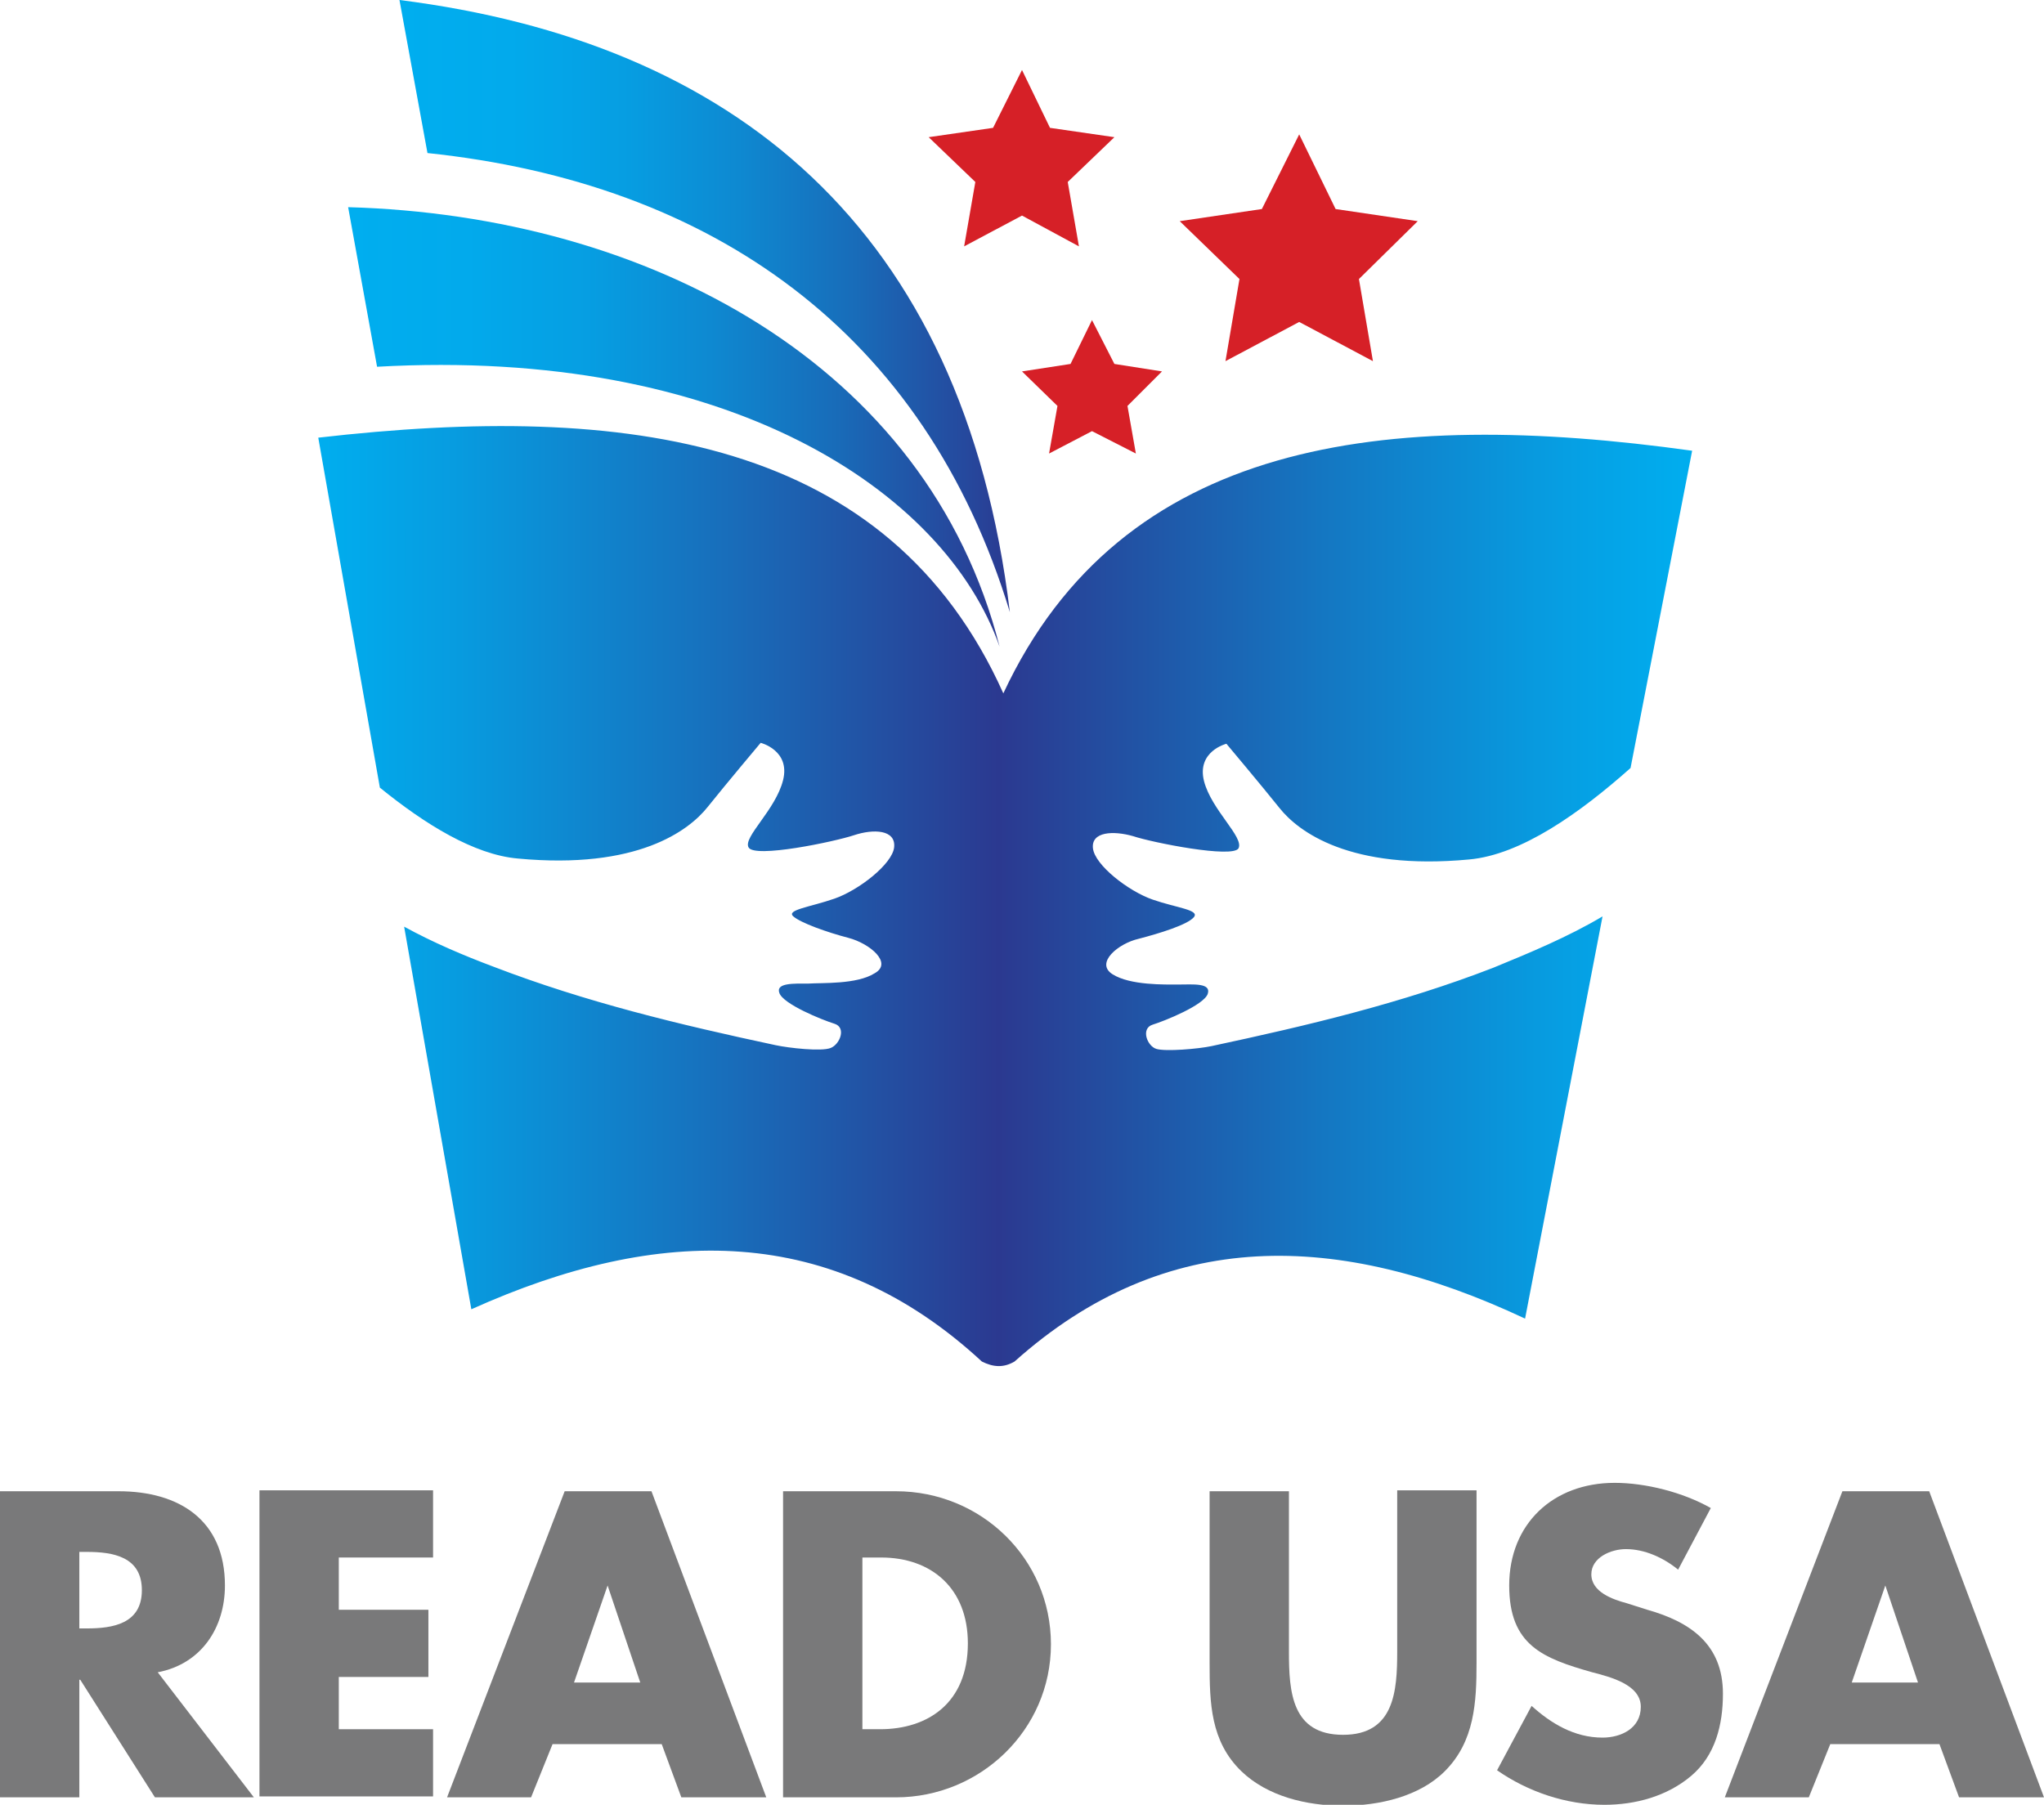
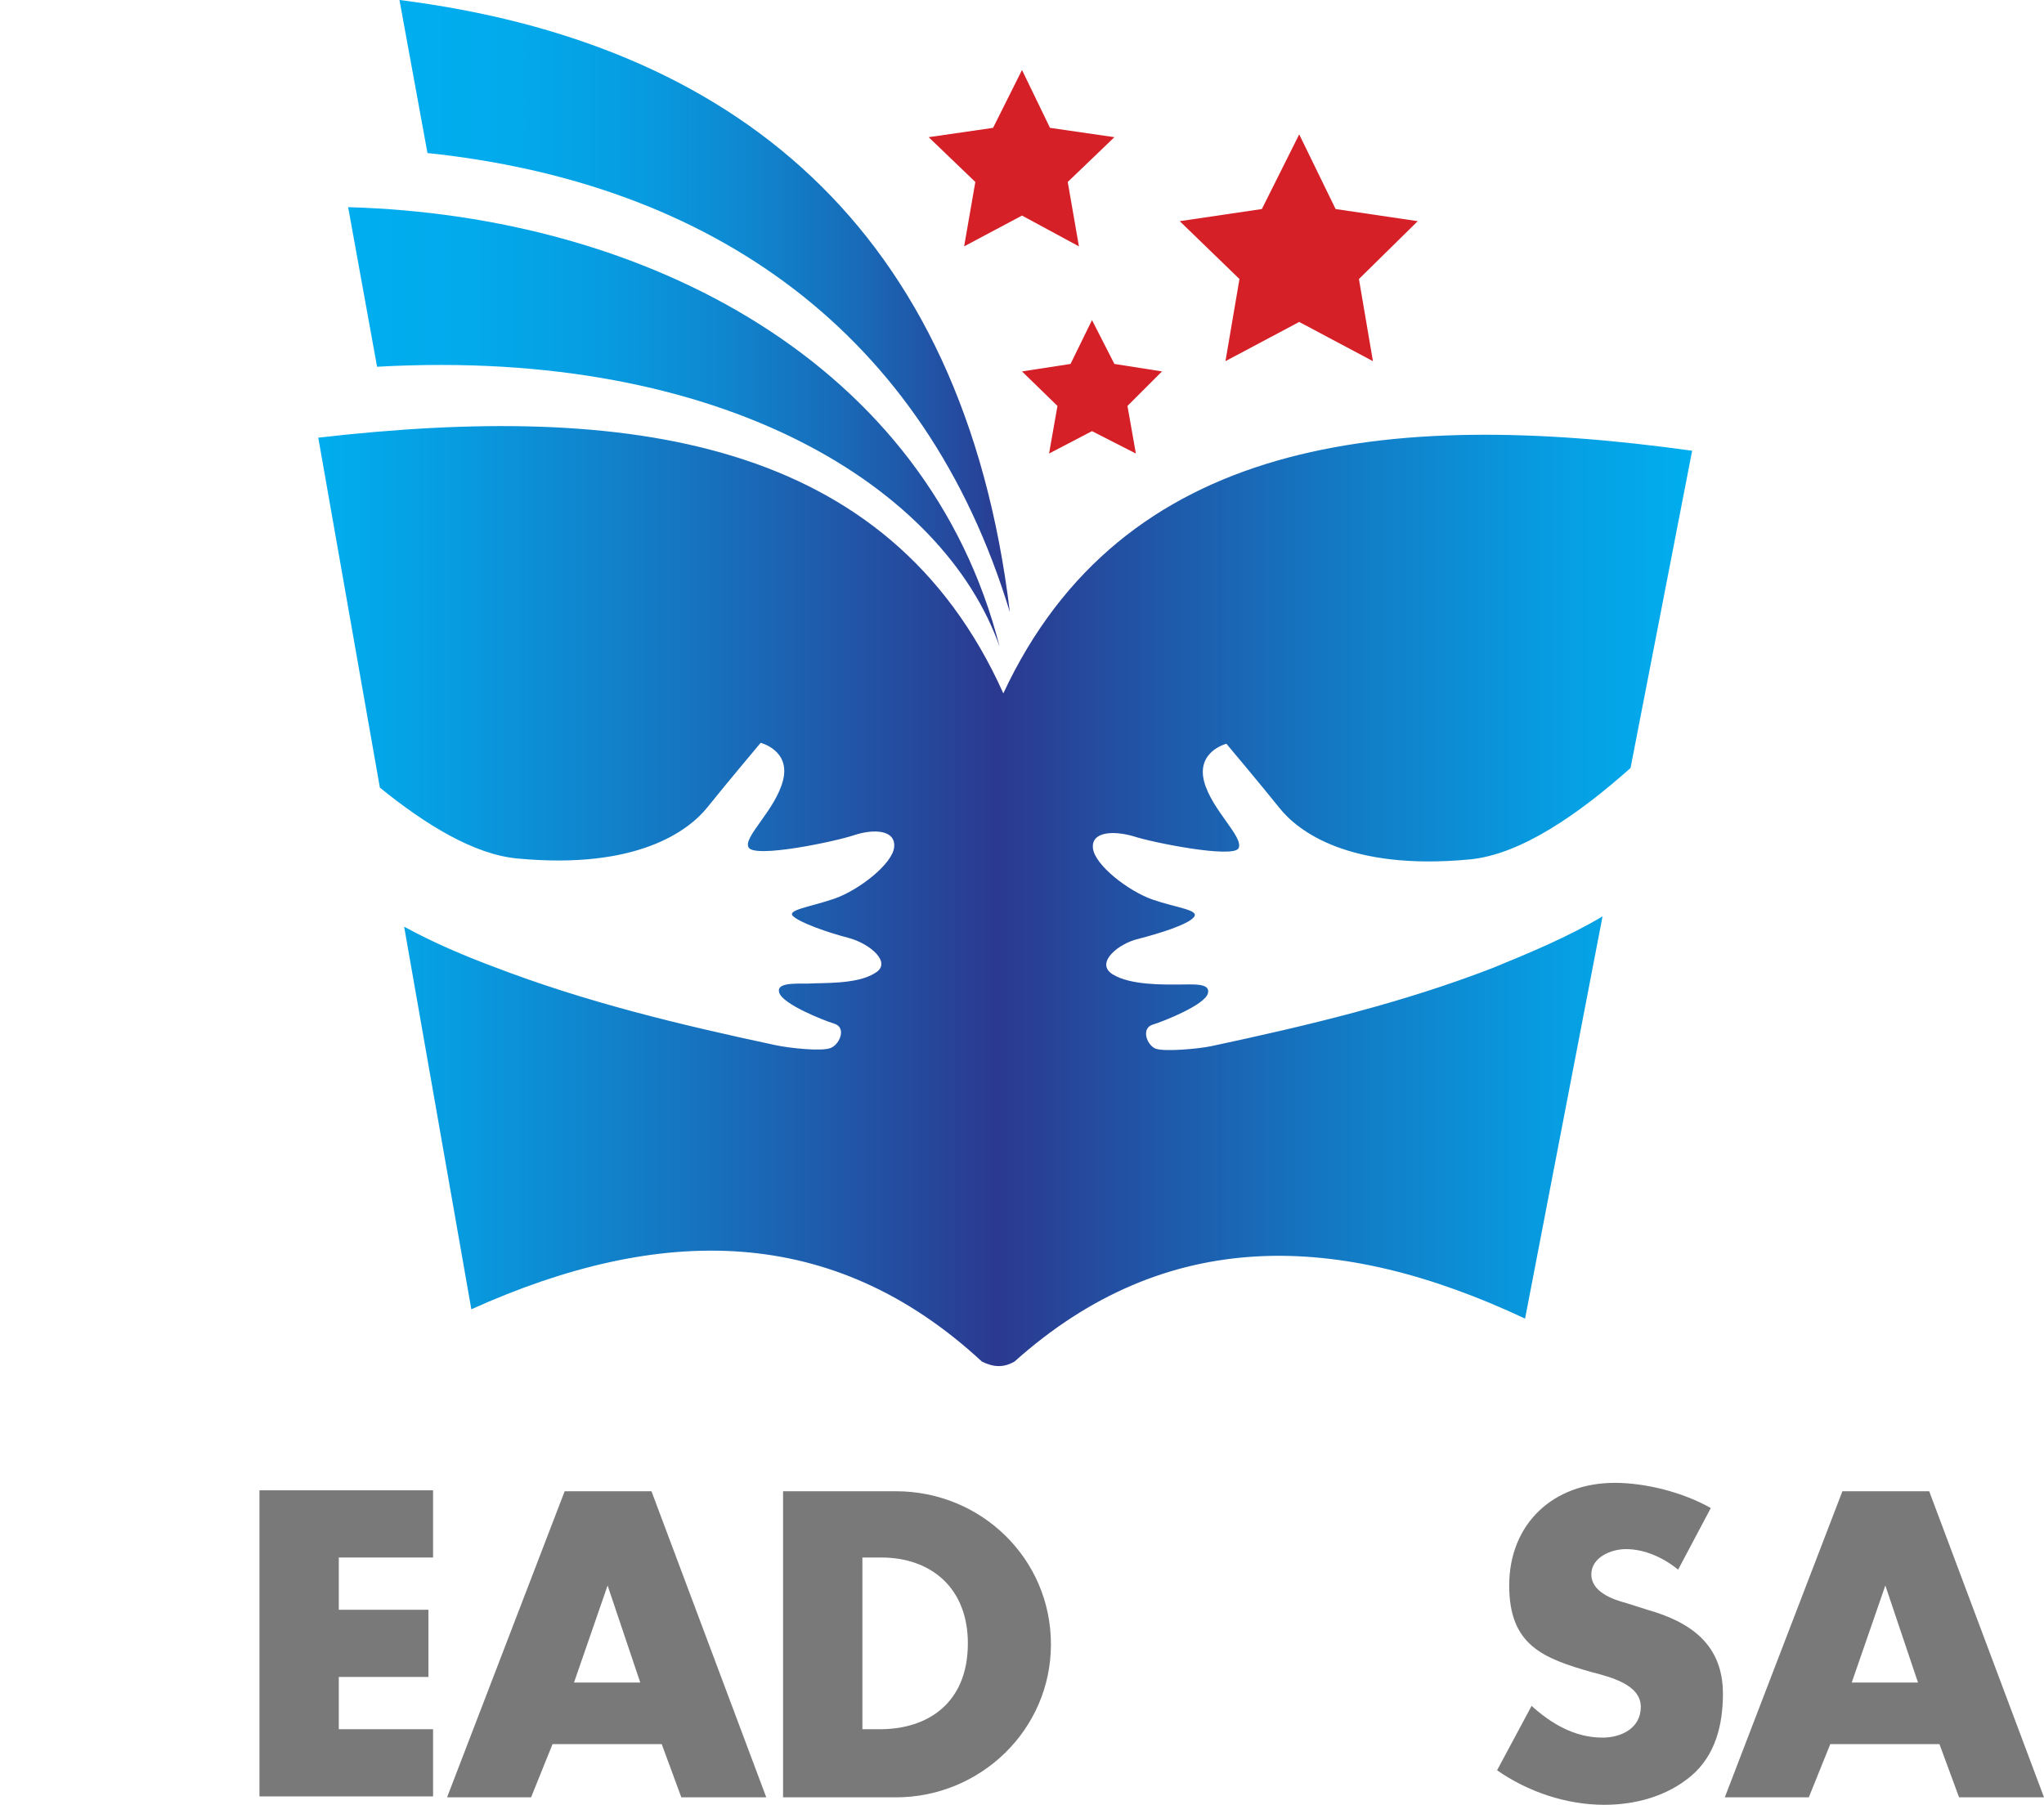
<svg xmlns="http://www.w3.org/2000/svg" version="1.1" id="Layer_1" x="0px" y="0px" viewBox="0 0 219 193.4" style="enable-background:new 0 0 219 193.4;" xml:space="preserve">
  <style type="text/css">
	.st0{fill:#D62027;}
	.st1{fill:#79797A;}
	.st2{fill:url(#SVGID_1_);}
	.st3{fill:url(#SVGID_00000072997194354157130950000017274486165622261425_);}
	.st4{fill:url(#SVGID_00000043425734542076246310000009204485375187661998_);}
</style>
  <g>
    <polygon class="st0" points="117,34.3 119.4,39 124.5,39.8 120.8,43.5 121.7,48.6 117,46.2 112.4,48.6 113.3,43.5 109.5,39.8    114.7,39  " />
    <polygon class="st0" points="109.5,7.5 112.5,13.7 119.4,14.7 114.4,19.5 115.6,26.4 109.5,23.1 103.3,26.4 104.5,19.5 99.5,14.7    106.4,13.7  " />
    <polygon class="st0" points="139.2,14.4 143.1,22.4 151.9,23.7 145.6,29.9 147.1,38.7 139.2,34.5 131.3,38.7 132.8,29.9    126.4,23.7 135.2,22.4  " />
-     <path class="st1" d="M27.2,192.6H16.6l-8-12.6H8.5v12.6H0v-32.8h12.7c6.5,0,11.4,3.1,11.4,10.1c0,4.5-2.5,8.4-7.2,9.3L27.2,192.6z    M8.5,174.5h0.8c2.8,0,5.9-0.5,5.9-4.1s-3.1-4.1-5.9-4.1H8.5V174.5z" />
    <path class="st1" d="M36.3,167v5.5h9.6v7.2h-9.6v5.6h10.1v7.2H27.8v-32.8h18.6v7.2H36.3z" />
    <path class="st1" d="M59.2,186.9l-2.3,5.7h-9l12.6-32.8h9.3l12.3,32.8H73l-2.1-5.7H59.2z M65.1,169.9L65.1,169.9l-3.6,10.4h7.1   L65.1,169.9z" />
-     <path class="st1" d="M83.9,159.8H96c9.1,0,16.6,7.2,16.6,16.4s-7.6,16.4-16.6,16.4H83.9V159.8z M92.4,185.3h1.9   c5.1,0,9.4-2.8,9.4-9.2c0-5.9-3.9-9.2-9.3-9.2h-2V185.3z" />
-     <path class="st1" d="M158.2,159.8v18.4c0,4.2-0.2,8.4-3.4,11.6c-2.7,2.7-7,3.7-10.9,3.7s-8.1-1-10.9-3.7c-3.3-3.2-3.4-7.3-3.4-11.6   v-18.4h8.5V177c0,4.3,0.3,8.9,5.8,8.9c5.5,0,5.8-4.7,5.8-8.9v-17.3H158.2z" />
+     <path class="st1" d="M83.9,159.8H96c9.1,0,16.6,7.2,16.6,16.4s-7.6,16.4-16.6,16.4H83.9V159.8z M92.4,185.3h1.9   c5.1,0,9.4-2.8,9.4-9.2c0-5.9-3.9-9.2-9.3-9.2h-2z" />
    <path class="st1" d="M179.8,168.2c-1.6-1.3-3.6-2.2-5.6-2.2c-1.6,0-3.7,0.9-3.7,2.7c0,1.9,2.3,2.7,3.8,3.1l2.2,0.7   c4.6,1.3,8.1,3.7,8.1,9c0,3.3-0.8,6.6-3.4,8.8c-2.6,2.2-6,3.1-9.3,3.1c-4.1,0-8.2-1.4-11.5-3.7l3.7-6.9c2.1,1.9,4.6,3.4,7.6,3.4   c2,0,4.1-1,4.1-3.3c0-2.4-3.3-3.2-5.2-3.7c-5.3-1.5-8.9-2.9-8.9-9.3c0-6.6,4.7-11,11.3-11c3.3,0,7.3,1,10.3,2.7L179.8,168.2z" />
    <path class="st1" d="M196.1,186.9l-2.3,5.7h-9l12.6-32.8h9.3l12.3,32.8h-9.1l-2.1-5.7H196.1z M202,169.9L202,169.9l-3.6,10.4h7.1   L202,169.9z" />
    <linearGradient id="SVGID_1_" gradientUnits="userSpaceOnUse" x1="37.341" y1="45.719" x2="107.148" y2="45.719">
      <stop offset="0" style="stop-color:#00AEEF" />
      <stop offset="0.181" style="stop-color:#02AAEC" />
      <stop offset="0.367" style="stop-color:#069EE2" />
      <stop offset="0.555" style="stop-color:#0E89D1" />
      <stop offset="0.746" style="stop-color:#186CB9" />
      <stop offset="0.935" style="stop-color:#26479C" />
      <stop offset="1" style="stop-color:#2B3990" />
    </linearGradient>
    <path class="st2" d="M107.1,69.3C99.4,39,69.4,23.1,37.3,22.2l3.1,17.1C77.8,37.2,101.2,52.5,107.1,69.3z" />
    <linearGradient id="SVGID_00000093883231167573149240000017072562256489800844_" gradientUnits="userSpaceOnUse" x1="42.841" y1="32.784" x2="108.219" y2="32.784">
      <stop offset="0" style="stop-color:#00AEEF" />
      <stop offset="0.181" style="stop-color:#02AAEC" />
      <stop offset="0.367" style="stop-color:#069EE2" />
      <stop offset="0.555" style="stop-color:#0E89D1" />
      <stop offset="0.746" style="stop-color:#186CB9" />
      <stop offset="0.935" style="stop-color:#26479C" />
      <stop offset="1" style="stop-color:#2B3990" />
    </linearGradient>
    <path style="fill:url(#SVGID_00000093883231167573149240000017072562256489800844_);" d="M108.2,65.6c-9.1-30-31.9-46-62.4-49.2   L42.8,0C78.4,4.5,103.2,24.2,108.2,65.6z" />
    <linearGradient id="SVGID_00000000201275192022760950000003079214824507219123_" gradientUnits="userSpaceOnUse" x1="34.057" y1="95.991" x2="181.413" y2="95.991">
      <stop offset="0" style="stop-color:#00AEEF" />
      <stop offset="9.865461e-02" style="stop-color:#079CE0" />
      <stop offset="0.296" style="stop-color:#186EBB" />
      <stop offset="0.495" style="stop-color:#2B3990" />
      <stop offset="0.732" style="stop-color:#1477C2" />
      <stop offset="0.908" style="stop-color:#069FE3" />
      <stop offset="1" style="stop-color:#00AEEF" />
    </linearGradient>
    <path style="fill:url(#SVGID_00000000201275192022760950000003079214824507219123_);" d="M107.5,74.3   C95.2,46.9,67.2,43.1,34.1,46.9l6.6,37.5c4.8,3.9,10.1,7.2,14.8,7.6c12.8,1.2,18.3-3,20.3-5.5c2-2.5,5.7-6.9,5.7-6.9s3.2,0.8,2.4,4   c-0.8,3.2-4.3,6.1-3.7,7.2c0.6,1.2,9.2-0.6,11.3-1.3c2.1-0.7,4.5-0.6,4.3,1.3c-0.2,1.8-3.8,4.6-6.4,5.5c-2.6,0.9-5.2,1.2-4.4,1.9   c0.8,0.7,3.6,1.7,5.9,2.3c2.3,0.6,4.8,2.7,2.8,3.8c-1.9,1.2-5.6,1-7.1,1.1c-1.5,0-3.5-0.1-3.1,1c0.4,1.2,4.6,2.9,5.9,3.3   c1.3,0.4,0.6,2.2-0.4,2.6c-1,0.4-4.5,0-5.9-0.3c-10.3-2.2-20.3-4.6-30.2-8.4c-3.2-1.2-6.5-2.6-9.6-4.3l7.2,41   c20.2-9.1,38.7-9.2,54.7,5.6c1.2,0.6,2.3,0.7,3.5,0c16.2-14.5,34.7-14,54.7-4.6l8.3-43.1c-3.7,2.2-7.8,3.9-11.7,5.5   c-9.8,3.8-19.9,6.2-30.2,8.4c-1.4,0.3-4.9,0.6-5.9,0.3s-1.7-2.2-0.4-2.6c1.3-0.4,5.5-2.1,5.9-3.3c0.4-1.2-1.6-1-3.1-1   c-1.5,0-5.2,0.1-7.1-1.1c-1.9-1.2,0.6-3.3,2.8-3.8c2.3-0.6,5.2-1.5,5.9-2.3s-1.8-1-4.4-1.9c-2.6-0.9-6.2-3.7-6.4-5.5   c-0.2-1.8,2.2-1.9,4.3-1.3c2.1,0.7,10.7,2.4,11.3,1.3c0.6-1.2-2.9-4.1-3.7-7.2c-0.8-3.2,2.4-4,2.4-4s3.7,4.4,5.7,6.9   s7.5,6.7,20.3,5.5c5.6-0.5,11.9-5,17.3-9.8l6.6-34C148.3,43.7,120.2,47.1,107.5,74.3z" />
  </g>
</svg>